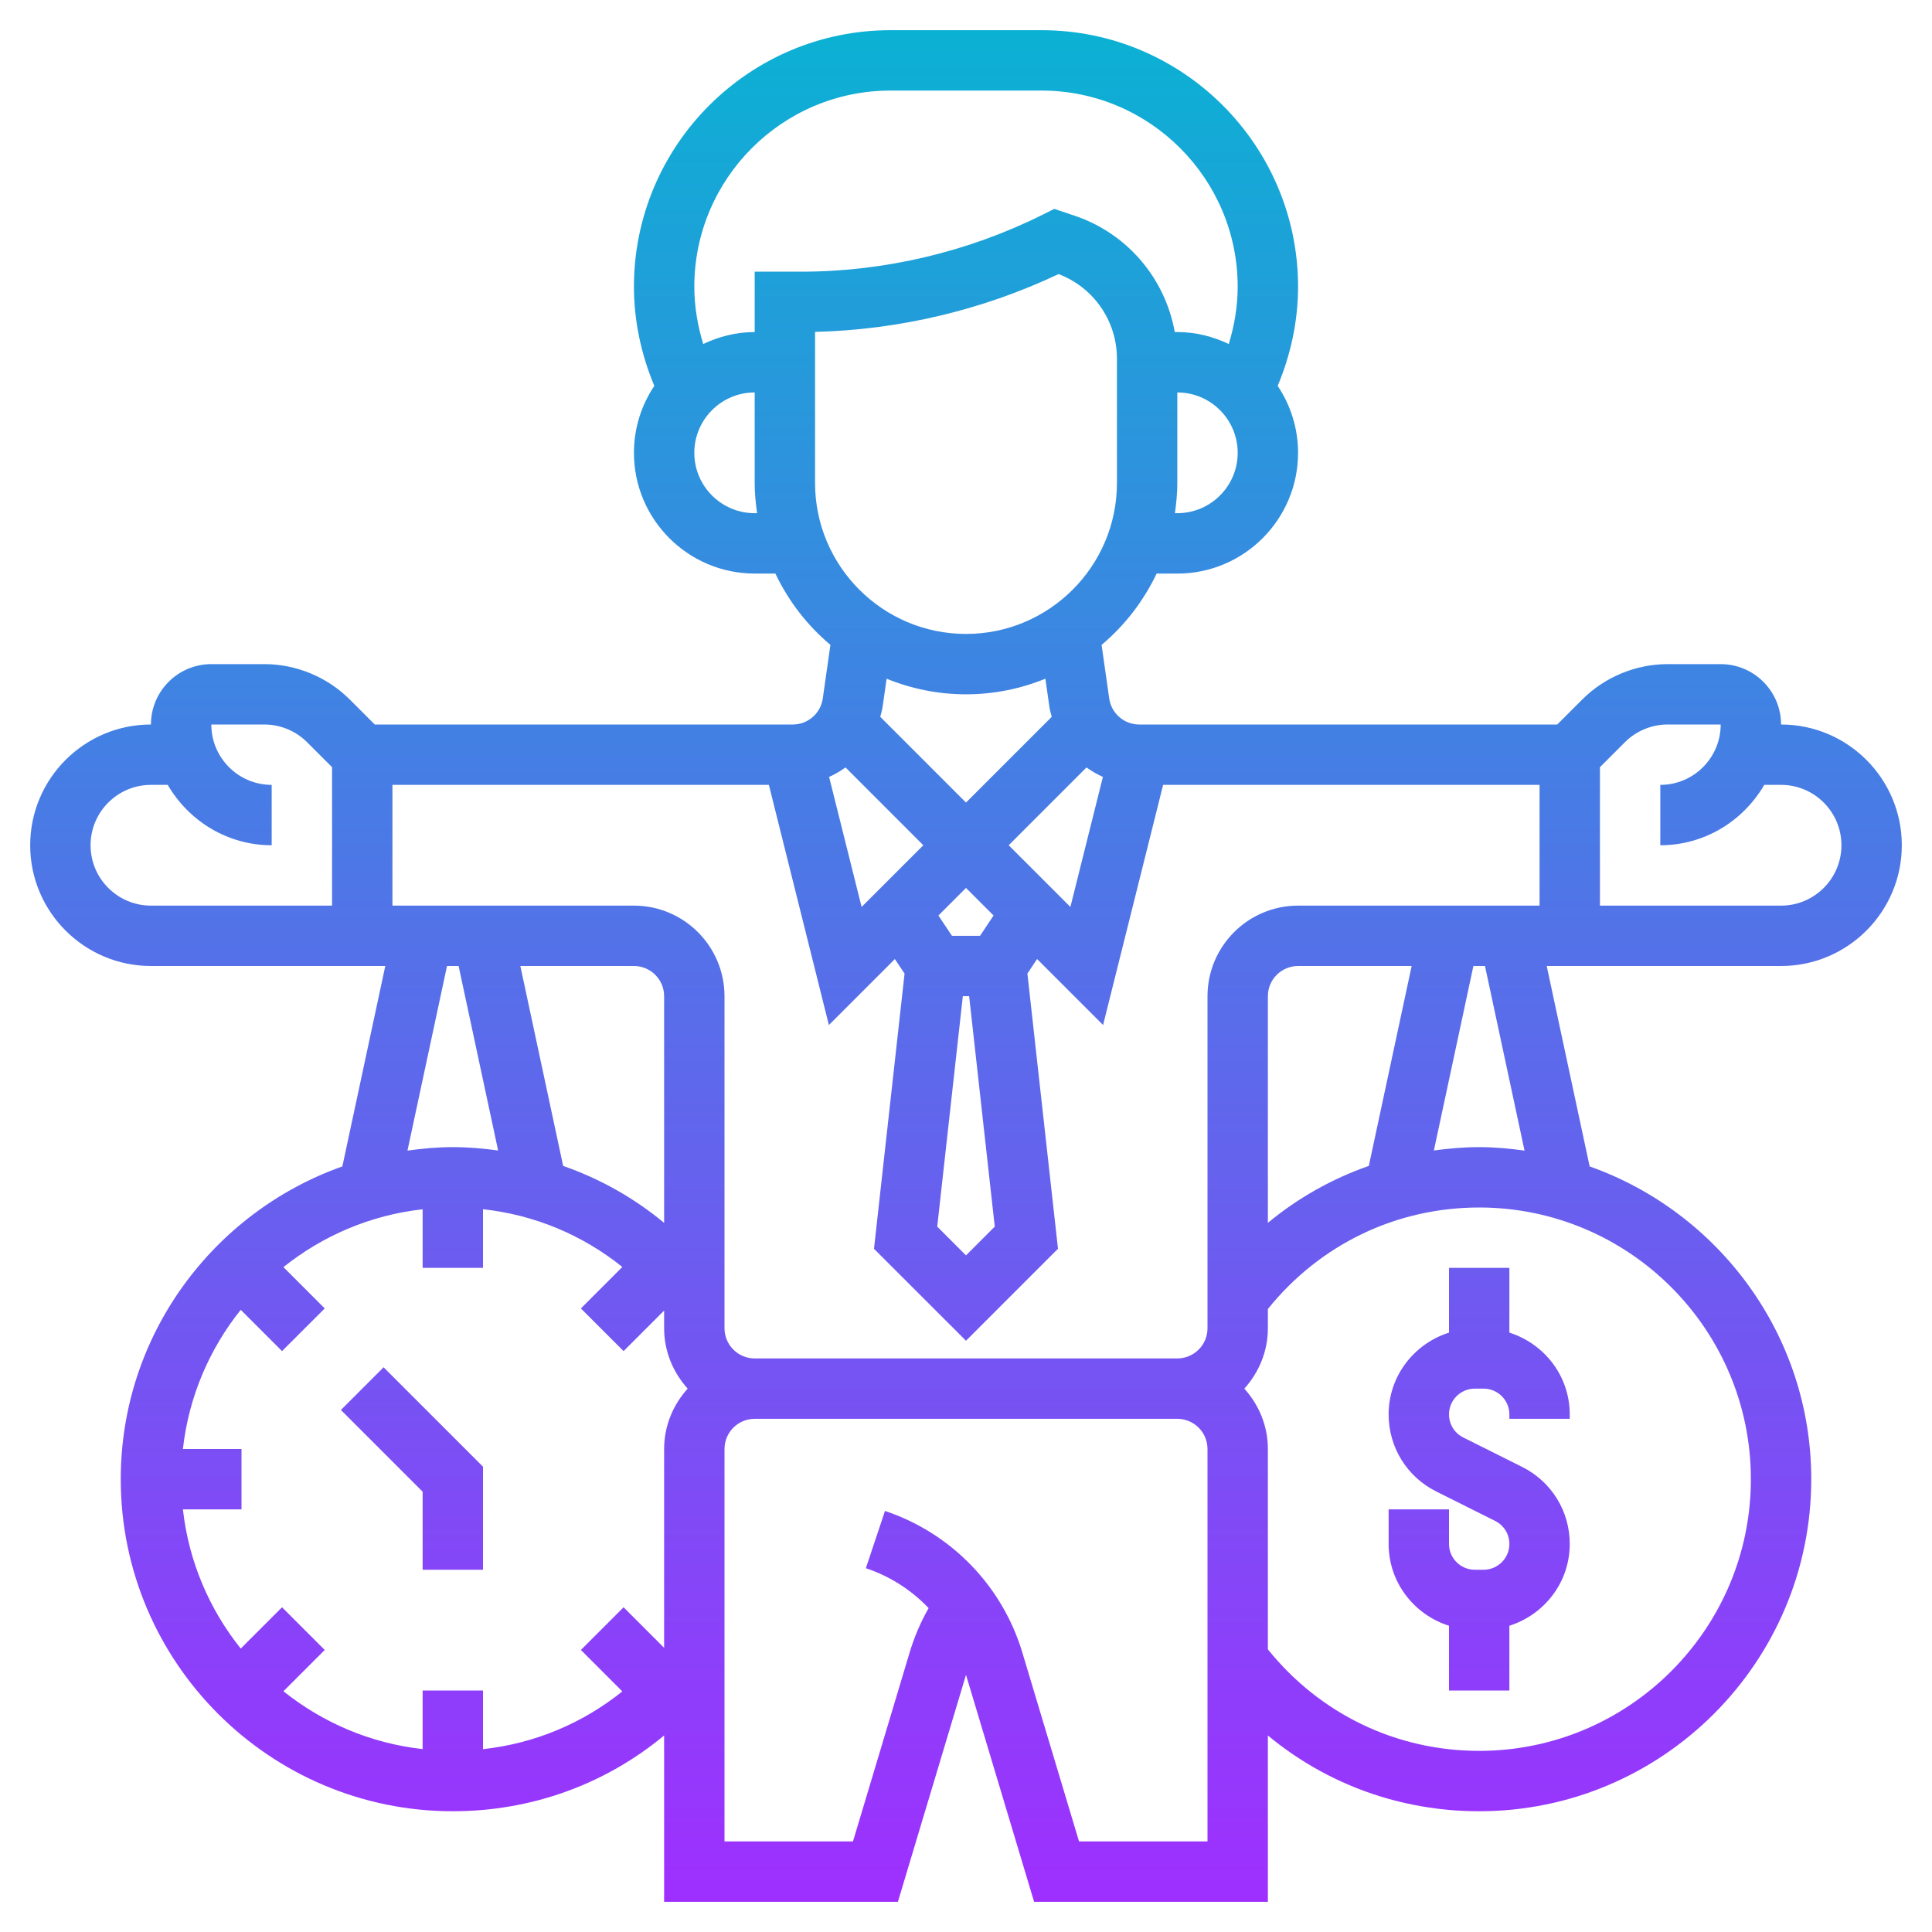
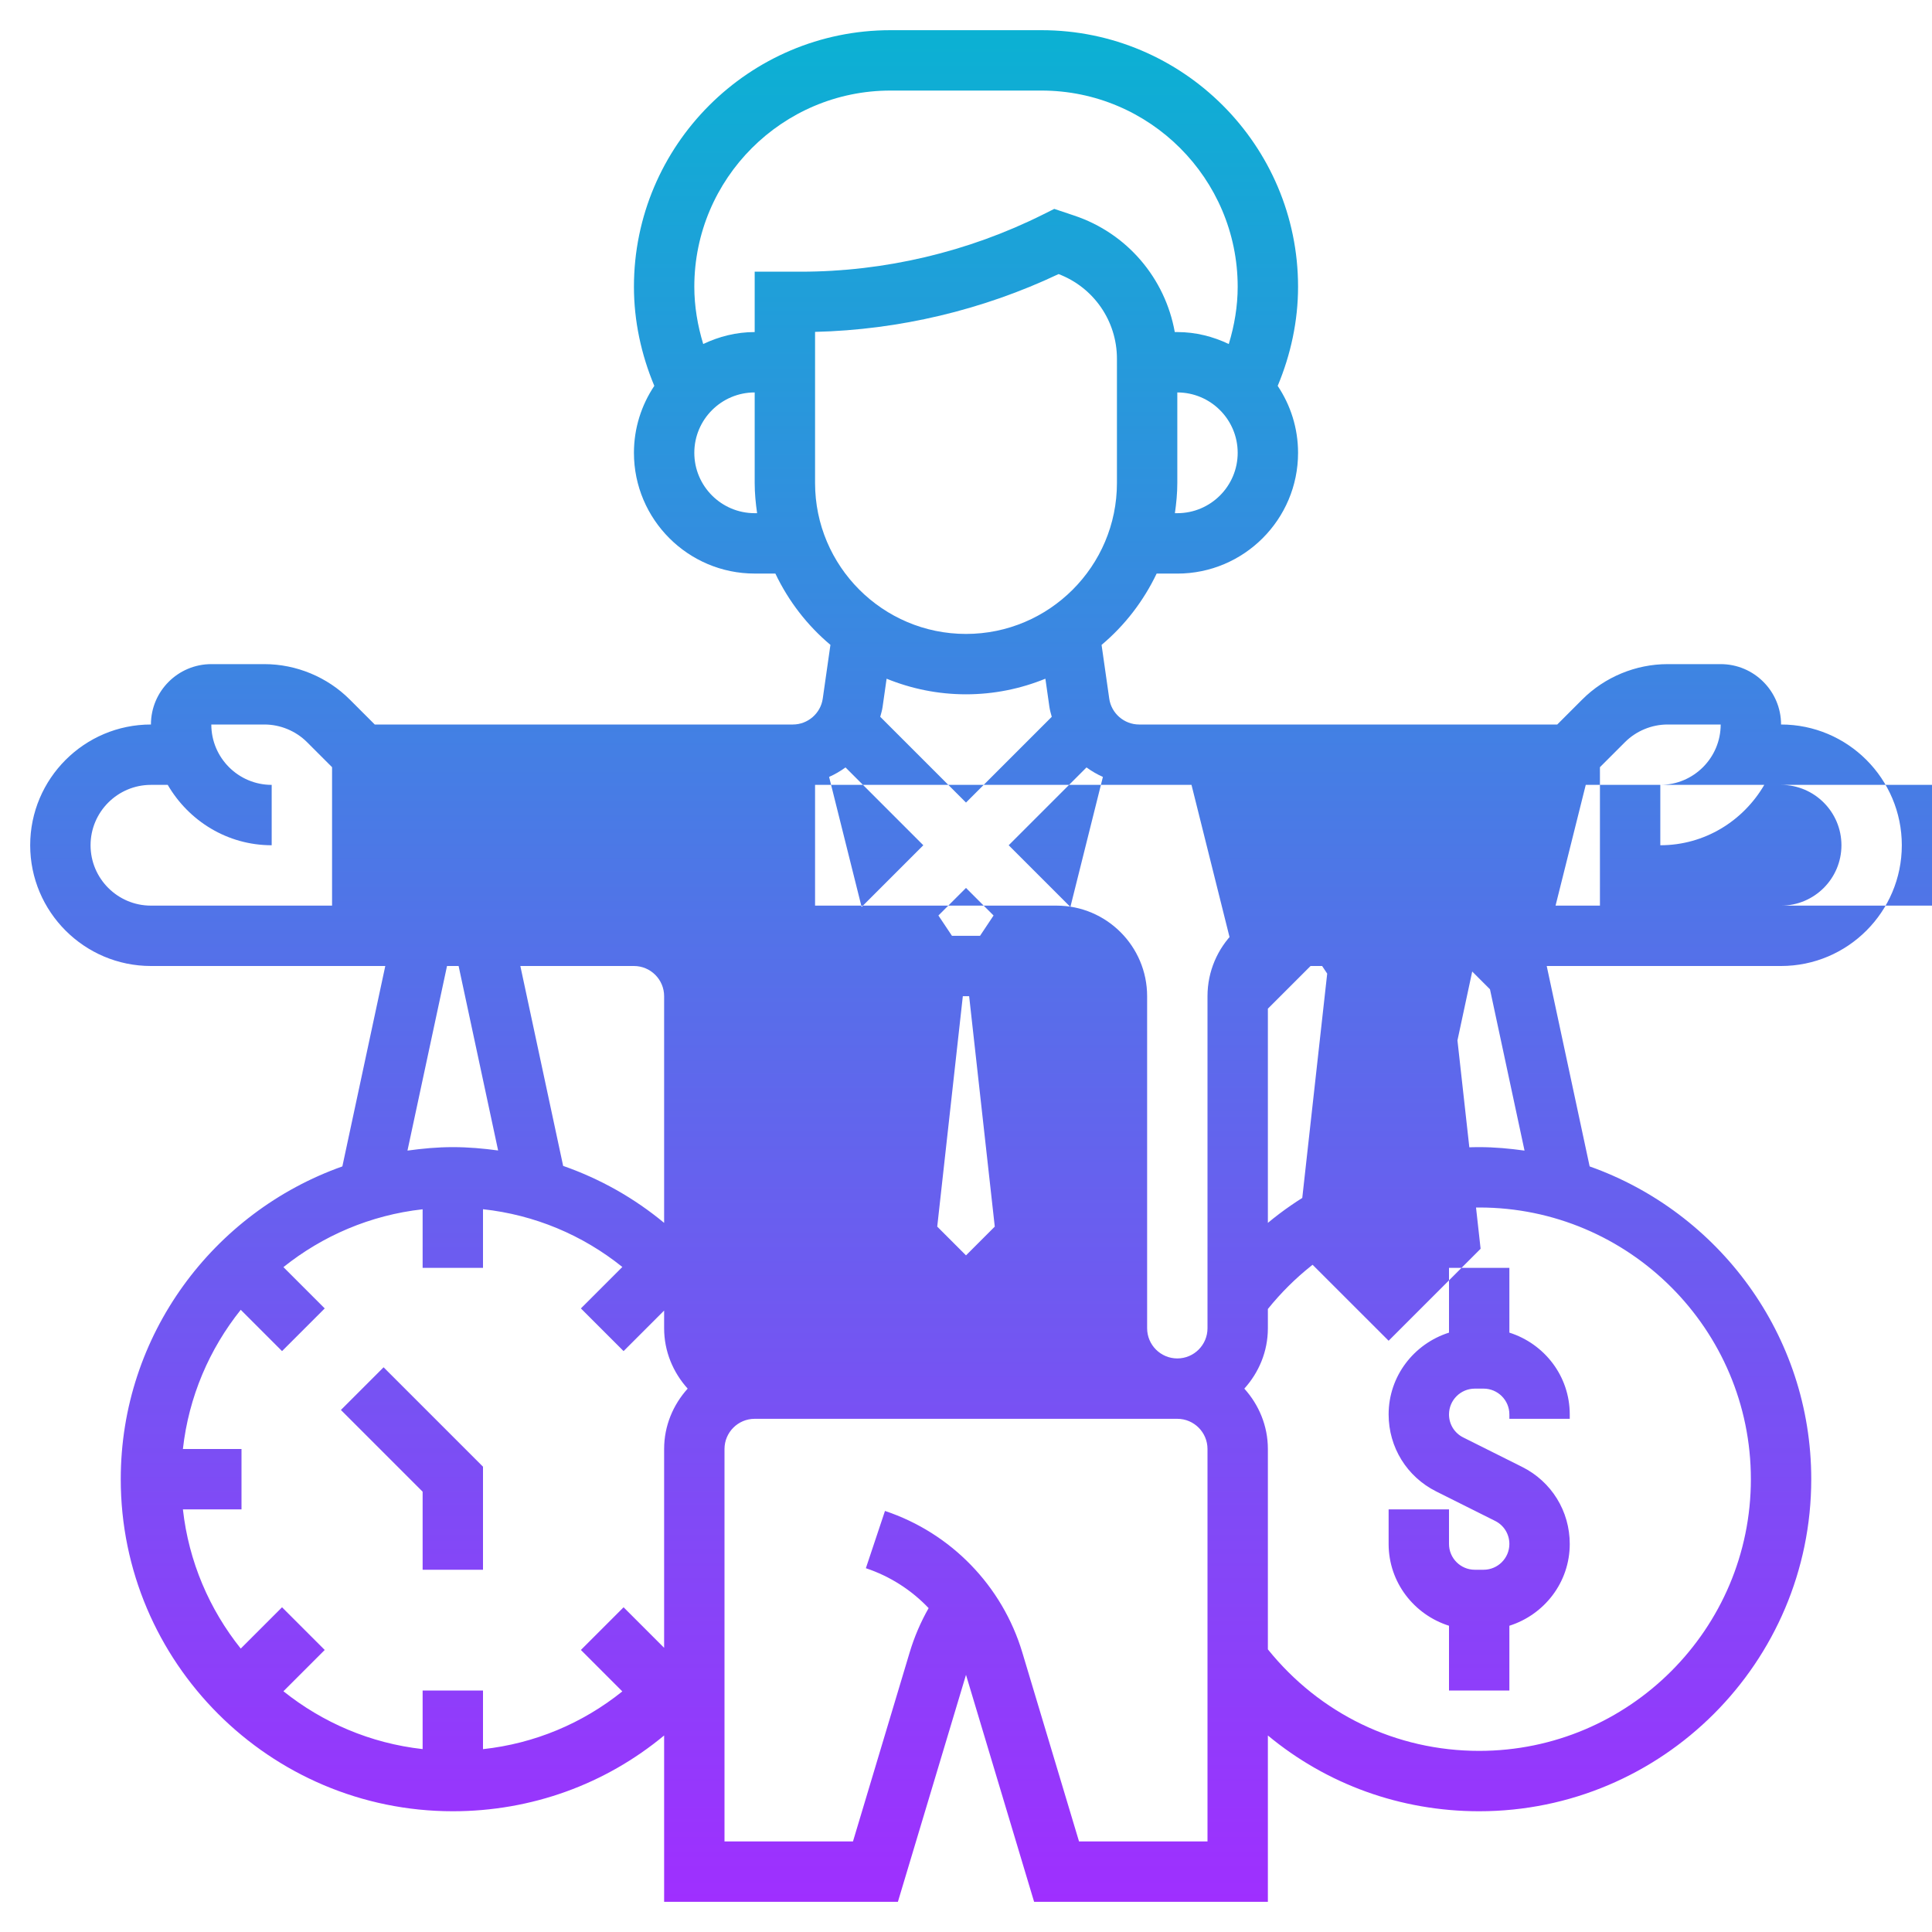
<svg xmlns="http://www.w3.org/2000/svg" id="Layer_5" height="512" viewBox="0 0 64 64" width="512">
  <linearGradient id="SVGID_1_" gradientUnits="userSpaceOnUse" x1="32" x2="32" y1="63" y2="1">
    <stop offset="0" stop-color="#9f2fff" />
    <stop offset="1" stop-color="#0bb1d3" />
  </linearGradient>
-   <path d="m59 24c0-1.103-.897-2-2-2h-1.758c-1.054 0-2.084.427-2.828 1.172l-.828.828h-13.852c-.494 0-.92-.369-.989-.858l-.254-1.779c.767-.643 1.388-1.45 1.824-2.362h.685c2.206 0 4-1.794 4-4 0-.82-.25-1.582-.675-2.218.435-1.038.675-2.157.675-3.283 0-4.687-3.813-8.5-8.5-8.5h-5c-4.687 0-8.5 3.813-8.5 8.5 0 1.126.24 2.245.675 3.282-.425.635-.675 1.398-.675 2.218 0 2.206 1.794 4 4 4h.685c.435.913 1.057 1.719 1.824 2.362l-.254 1.779c-.069.49-.495.859-.989.859h-13.852l-.828-.828c-.744-.745-1.774-1.172-2.828-1.172h-1.758c-1.103 0-2 .897-2 2-2.206 0-4 1.794-4 4s1.794 4 4 4h7.763l-1.422 6.639c-4.269 1.513-7.341 5.58-7.341 10.361 0 6.065 4.935 11 11 11 2.606 0 5.053-.895 7-2.51v5.51h7.744l2.256-7.519 2.256 7.519h7.744v-5.51c1.947 1.615 4.394 2.51 7 2.51 6.065 0 11-4.935 11-11 0-4.781-3.072-8.848-7.341-10.361l-1.422-6.639h7.763c2.206 0 4-1.794 4-4s-1.794-4-4-4zm-16 6c-1.654 0-3 1.346-3 3v11c0 .551-.448 1-1 1h-14c-.552 0-1-.449-1-1v-11c0-1.654-1.346-3-3-3h-8v-4h12.47l1.988 7.956 2.186-2.186.321.482-1.013 9.116 3.048 3.046 3.047-3.047-1.013-9.116.321-.482 2.186 2.186 1.989-7.955h12.47v4zm-1 10.509v-7.509c0-.551.448-1 1-1h3.763l-1.419 6.622c-1.215.425-2.346 1.059-3.344 1.887zm-28 15.491v1.941c-1.733-.193-3.316-.88-4.611-1.916l1.368-1.368-1.414-1.414-1.368 1.368c-1.036-1.295-1.723-2.878-1.916-4.611h1.941v-2h-1.941c.193-1.733.88-3.316 1.916-4.611l1.368 1.368 1.414-1.414-1.368-1.368c1.295-1.036 2.878-1.723 4.611-1.916v1.941h2v-1.943c1.708.186 3.295.852 4.616 1.913l-1.373 1.373 1.414 1.414 1.343-1.343v.586c0 .771.301 1.468.78 2-.48.532-.78 1.229-.78 2v6.586l-1.343-1.343-1.414 1.414 1.372 1.373c-1.32 1.061-2.908 1.727-4.615 1.913v-1.943zm8-15.491c-.998-.828-2.129-1.462-3.345-1.887l-1.418-6.622h3.763c.552 0 1 .449 1 1zm8.586-12.509-2.044 2.044-1.077-4.308c.193-.085.374-.191.544-.314zm5.406-2.578c.17.123.35.229.543.314l-1.077 4.308-2.044-2.044zm-3.039 15.211-.953.953-.953-.953.848-7.633h.209zm-.04-10.306-.448.673h-.93l-.449-.673.914-.913zm6.087-13.327h-.08c.047-.328.08-.66.08-1v-3c1.103 0 2 .897 2 2s-.897 2-2 2zm-14 0c-1.103 0-2-.897-2-2s.897-2 2-2v3c0 .34.033.672.08 1zm0-8v2c-.612 0-1.186.149-1.705.396-.187-.614-.295-1.253-.295-1.896 0-3.584 2.916-6.5 6.5-6.5h5c3.584 0 6.5 2.916 6.5 6.5 0 .643-.108 1.282-.295 1.896-.519-.247-1.093-.396-1.705-.396h-.084c-.318-1.778-1.575-3.274-3.335-3.86l-.657-.22-.371.185c-2.479 1.24-5.254 1.895-8.025 1.895zm2 7v-5.006c2.781-.067 5.552-.724 8.067-1.915 1.162.442 1.933 1.553 1.933 2.804v4.117c0 2.757-2.243 5-5 5s-5-2.243-5-5zm5 7c.93 0 1.817-.186 2.63-.517l.134.941c.016.111.049.215.077.321l-2.841 2.841-2.841-2.841c.028-.106.061-.21.077-.321l.134-.941c.813.331 1.7.517 2.63.517zm-29 5c0-1.103.897-2 2-2h.556c.694 1.19 1.97 2 3.444 2v-2c-1.103 0-2-.897-2-2h1.758c.526 0 1.042.213 1.414.586l.828.828v4.586h-6c-1.103 0-2-.897-2-2zm11.808 4h.384l1.309 6.111c-.494-.067-.993-.111-1.501-.111-.511 0-1.009.047-1.502.115zm25.192 29h-4.256l-1.878-6.258c-.662-2.208-2.363-3.961-4.55-4.69l-.633 1.897c.802.267 1.513.726 2.079 1.322-.264.463-.475.956-.629 1.47l-1.877 6.259h-4.256v-13c0-.551.448-1 1-1h14c.552 0 1 .449 1 1zm18-12c0 4.962-4.037 9-9 9-2.753 0-5.281-1.228-7-3.363v-6.637c0-.771-.301-1.468-.78-2 .48-.532.78-1.229.78-2v-.638c1.719-2.135 4.248-3.362 7-3.362 4.963 0 9 4.038 9 9zm-7.498-10.885c-.493-.068-.991-.115-1.502-.115-.508 0-1.007.044-1.501.111l1.309-6.111h.384zm8.498-8.115h-6v-4.586l.828-.828c.372-.373.888-.586 1.414-.586h1.758c0 1.103-.897 2-2 2v2c1.474 0 2.75-.81 3.444-2h.556c1.103 0 2 .897 2 2s-.897 2-2 2zm-9 12v2.145c1.155.366 2 1.435 2 2.709v.146h-2v-.146c0-.471-.384-.854-.854-.854h-.291c-.471 0-.855.383-.855.854 0 .326.181.619.473.764l1.949.975c.974.487 1.578 1.465 1.578 2.553 0 1.274-.845 2.343-2 2.709v2.145h-2v-2.145c-1.155-.366-2-1.435-2-2.709v-1.146h2v1.146c0 .471.384.854.854.854h.291c.471 0 .855-.383.855-.854 0-.326-.181-.619-.473-.764l-1.949-.975c-.974-.487-1.578-1.465-1.578-2.553 0-1.274.845-2.343 2-2.709v-2.145zm-34 10h-2v-2.586l-2.707-2.707 1.414-1.414 3.293 3.293z" fill="url(#SVGID_1_)" />
+   <path d="m59 24c0-1.103-.897-2-2-2h-1.758c-1.054 0-2.084.427-2.828 1.172l-.828.828h-13.852c-.494 0-.92-.369-.989-.858l-.254-1.779c.767-.643 1.388-1.45 1.824-2.362h.685c2.206 0 4-1.794 4-4 0-.82-.25-1.582-.675-2.218.435-1.038.675-2.157.675-3.283 0-4.687-3.813-8.5-8.5-8.5h-5c-4.687 0-8.5 3.813-8.5 8.5 0 1.126.24 2.245.675 3.282-.425.635-.675 1.398-.675 2.218 0 2.206 1.794 4 4 4h.685c.435.913 1.057 1.719 1.824 2.362l-.254 1.779c-.069.49-.495.859-.989.859h-13.852l-.828-.828c-.744-.745-1.774-1.172-2.828-1.172h-1.758c-1.103 0-2 .897-2 2-2.206 0-4 1.794-4 4s1.794 4 4 4h7.763l-1.422 6.639c-4.269 1.513-7.341 5.58-7.341 10.361 0 6.065 4.935 11 11 11 2.606 0 5.053-.895 7-2.51v5.51h7.744l2.256-7.519 2.256 7.519h7.744v-5.51c1.947 1.615 4.394 2.51 7 2.51 6.065 0 11-4.935 11-11 0-4.781-3.072-8.848-7.341-10.361l-1.422-6.639h7.763c2.206 0 4-1.794 4-4s-1.794-4-4-4zm-16 6c-1.654 0-3 1.346-3 3v11c0 .551-.448 1-1 1c-.552 0-1-.449-1-1v-11c0-1.654-1.346-3-3-3h-8v-4h12.47l1.988 7.956 2.186-2.186.321.482-1.013 9.116 3.048 3.046 3.047-3.047-1.013-9.116.321-.482 2.186 2.186 1.989-7.955h12.47v4zm-1 10.509v-7.509c0-.551.448-1 1-1h3.763l-1.419 6.622c-1.215.425-2.346 1.059-3.344 1.887zm-28 15.491v1.941c-1.733-.193-3.316-.88-4.611-1.916l1.368-1.368-1.414-1.414-1.368 1.368c-1.036-1.295-1.723-2.878-1.916-4.611h1.941v-2h-1.941c.193-1.733.88-3.316 1.916-4.611l1.368 1.368 1.414-1.414-1.368-1.368c1.295-1.036 2.878-1.723 4.611-1.916v1.941h2v-1.943c1.708.186 3.295.852 4.616 1.913l-1.373 1.373 1.414 1.414 1.343-1.343v.586c0 .771.301 1.468.78 2-.48.532-.78 1.229-.78 2v6.586l-1.343-1.343-1.414 1.414 1.372 1.373c-1.32 1.061-2.908 1.727-4.615 1.913v-1.943zm8-15.491c-.998-.828-2.129-1.462-3.345-1.887l-1.418-6.622h3.763c.552 0 1 .449 1 1zm8.586-12.509-2.044 2.044-1.077-4.308c.193-.085.374-.191.544-.314zm5.406-2.578c.17.123.35.229.543.314l-1.077 4.308-2.044-2.044zm-3.039 15.211-.953.953-.953-.953.848-7.633h.209zm-.04-10.306-.448.673h-.93l-.449-.673.914-.913zm6.087-13.327h-.08c.047-.328.08-.66.08-1v-3c1.103 0 2 .897 2 2s-.897 2-2 2zm-14 0c-1.103 0-2-.897-2-2s.897-2 2-2v3c0 .34.033.672.08 1zm0-8v2c-.612 0-1.186.149-1.705.396-.187-.614-.295-1.253-.295-1.896 0-3.584 2.916-6.5 6.5-6.5h5c3.584 0 6.5 2.916 6.5 6.5 0 .643-.108 1.282-.295 1.896-.519-.247-1.093-.396-1.705-.396h-.084c-.318-1.778-1.575-3.274-3.335-3.86l-.657-.22-.371.185c-2.479 1.24-5.254 1.895-8.025 1.895zm2 7v-5.006c2.781-.067 5.552-.724 8.067-1.915 1.162.442 1.933 1.553 1.933 2.804v4.117c0 2.757-2.243 5-5 5s-5-2.243-5-5zm5 7c.93 0 1.817-.186 2.63-.517l.134.941c.016.111.049.215.077.321l-2.841 2.841-2.841-2.841c.028-.106.061-.21.077-.321l.134-.941c.813.331 1.7.517 2.63.517zm-29 5c0-1.103.897-2 2-2h.556c.694 1.19 1.97 2 3.444 2v-2c-1.103 0-2-.897-2-2h1.758c.526 0 1.042.213 1.414.586l.828.828v4.586h-6c-1.103 0-2-.897-2-2zm11.808 4h.384l1.309 6.111c-.494-.067-.993-.111-1.501-.111-.511 0-1.009.047-1.502.115zm25.192 29h-4.256l-1.878-6.258c-.662-2.208-2.363-3.961-4.55-4.69l-.633 1.897c.802.267 1.513.726 2.079 1.322-.264.463-.475.956-.629 1.47l-1.877 6.259h-4.256v-13c0-.551.448-1 1-1h14c.552 0 1 .449 1 1zm18-12c0 4.962-4.037 9-9 9-2.753 0-5.281-1.228-7-3.363v-6.637c0-.771-.301-1.468-.78-2 .48-.532.78-1.229.78-2v-.638c1.719-2.135 4.248-3.362 7-3.362 4.963 0 9 4.038 9 9zm-7.498-10.885c-.493-.068-.991-.115-1.502-.115-.508 0-1.007.044-1.501.111l1.309-6.111h.384zm8.498-8.115h-6v-4.586l.828-.828c.372-.373.888-.586 1.414-.586h1.758c0 1.103-.897 2-2 2v2c1.474 0 2.75-.81 3.444-2h.556c1.103 0 2 .897 2 2s-.897 2-2 2zm-9 12v2.145c1.155.366 2 1.435 2 2.709v.146h-2v-.146c0-.471-.384-.854-.854-.854h-.291c-.471 0-.855.383-.855.854 0 .326.181.619.473.764l1.949.975c.974.487 1.578 1.465 1.578 2.553 0 1.274-.845 2.343-2 2.709v2.145h-2v-2.145c-1.155-.366-2-1.435-2-2.709v-1.146h2v1.146c0 .471.384.854.854.854h.291c.471 0 .855-.383.855-.854 0-.326-.181-.619-.473-.764l-1.949-.975c-.974-.487-1.578-1.465-1.578-2.553 0-1.274.845-2.343 2-2.709v-2.145zm-34 10h-2v-2.586l-2.707-2.707 1.414-1.414 3.293 3.293z" fill="url(#SVGID_1_)" />
</svg>